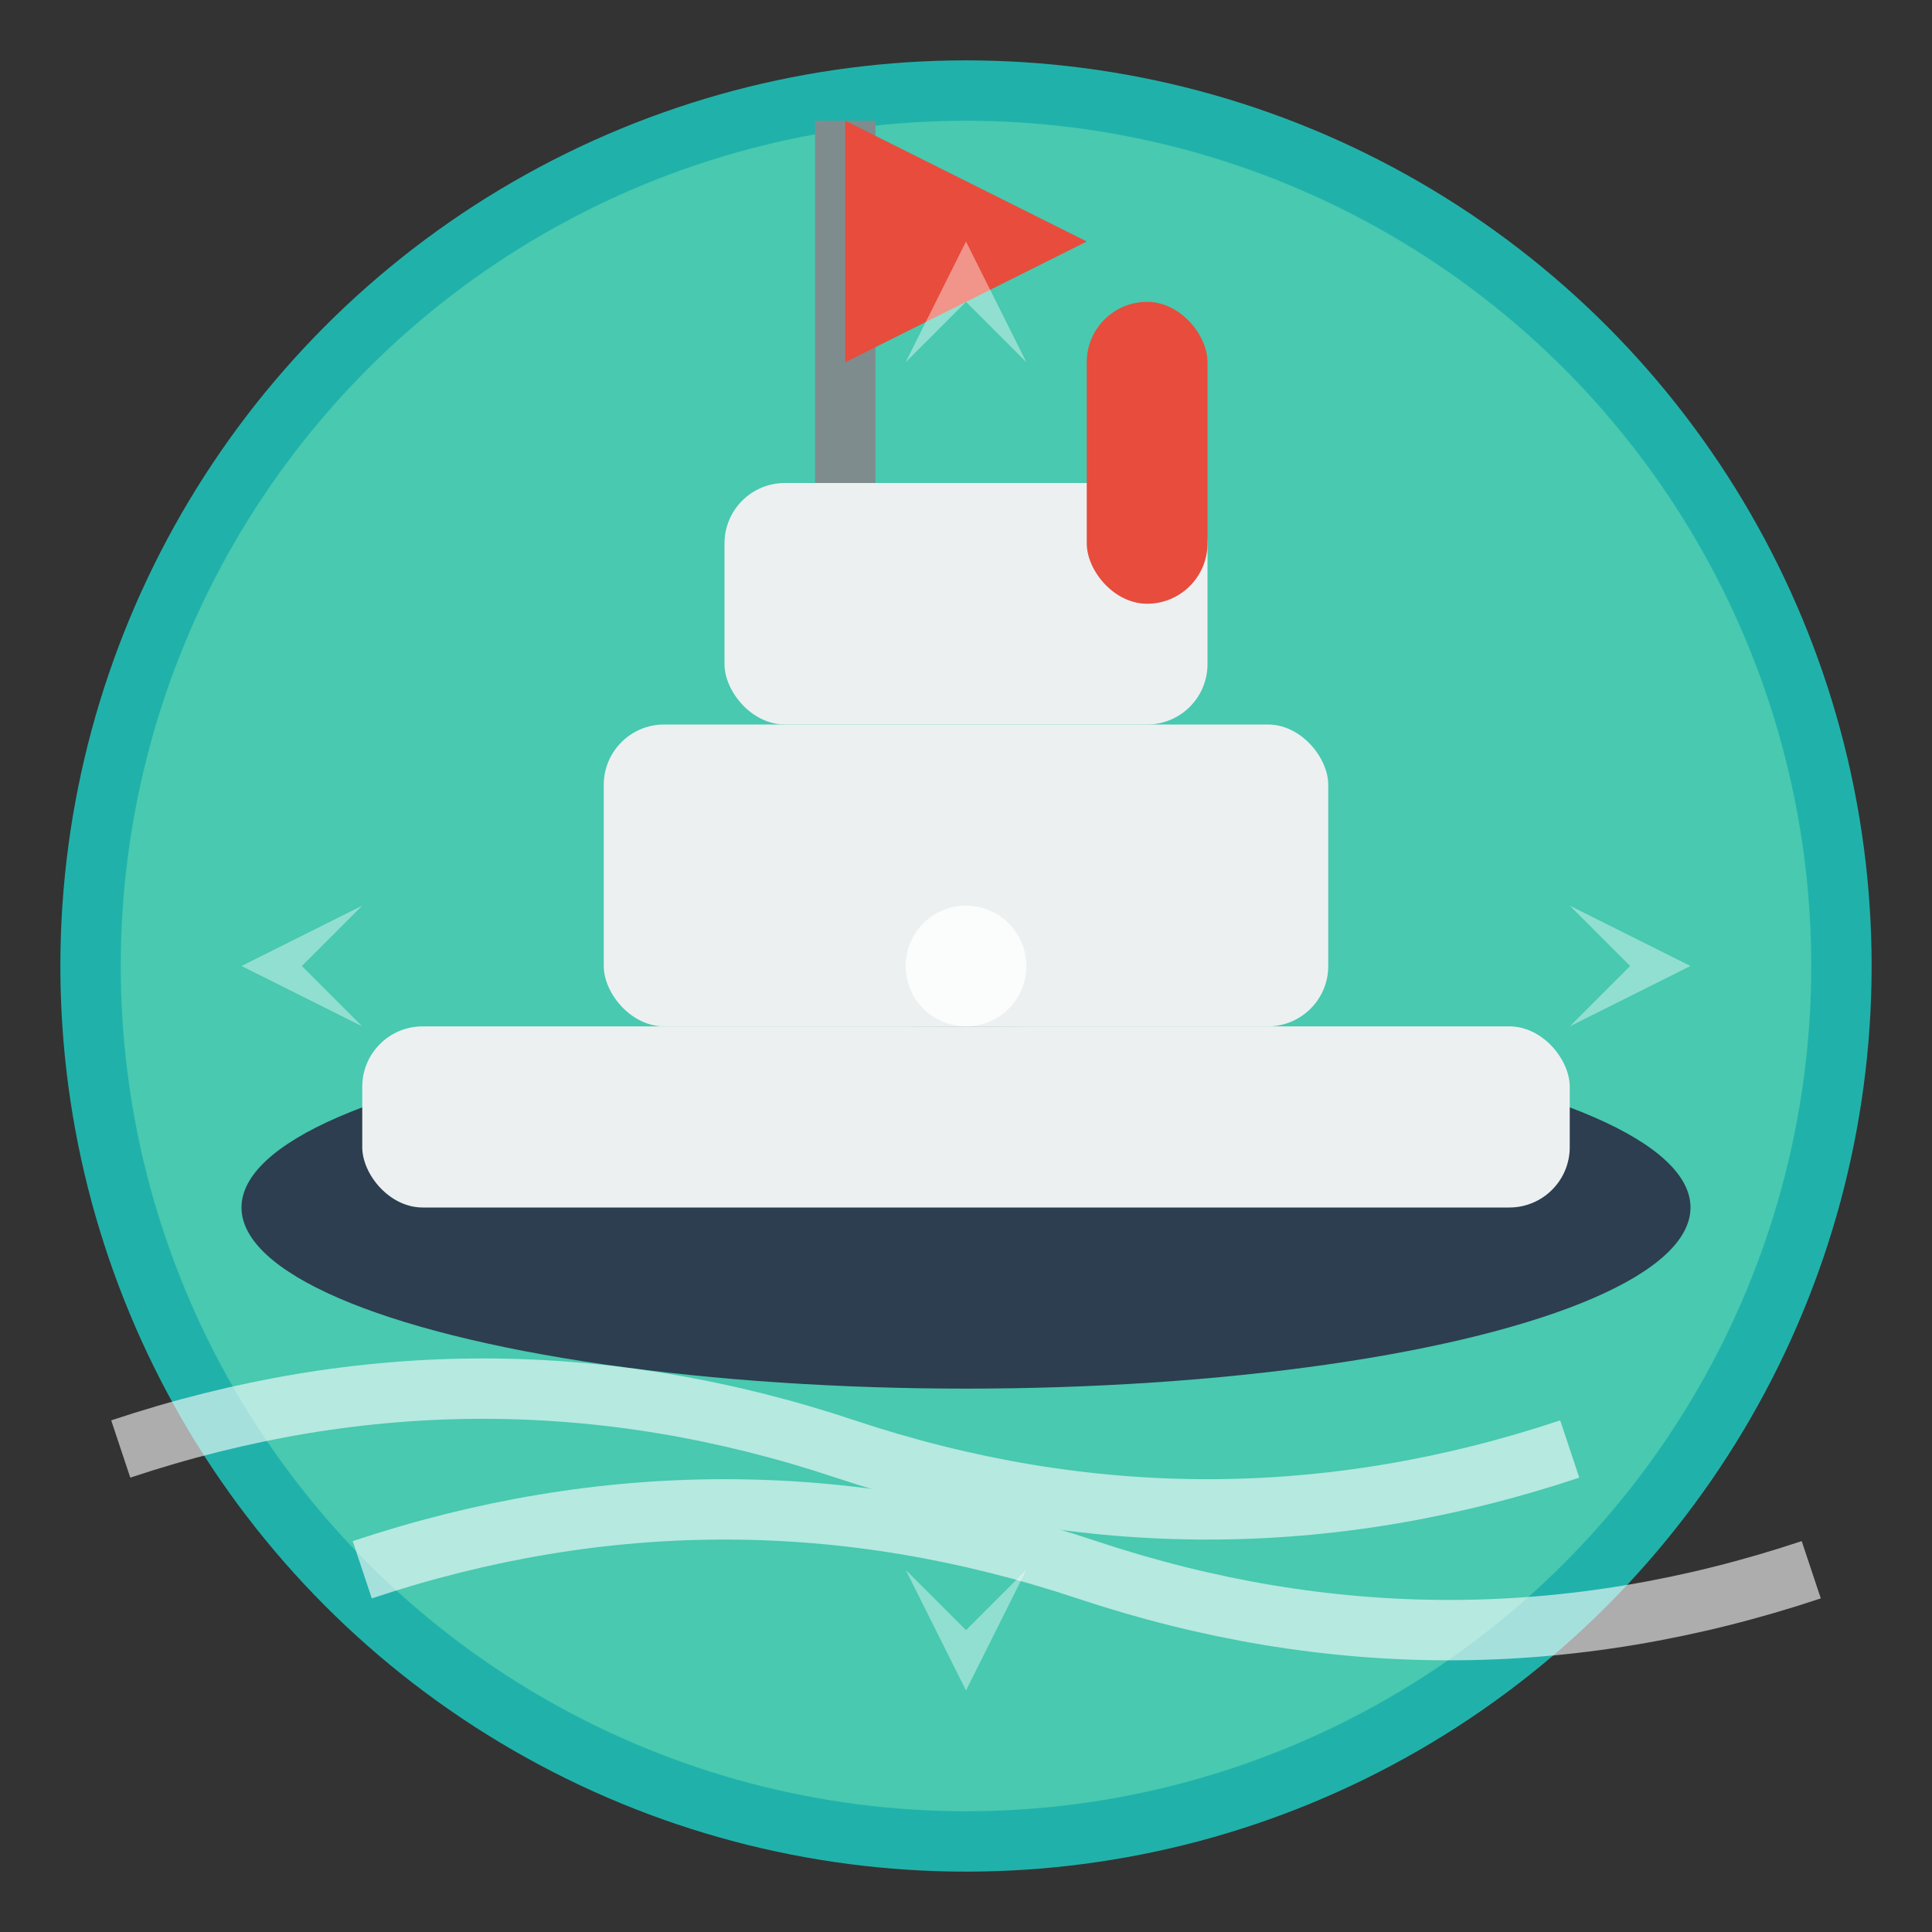
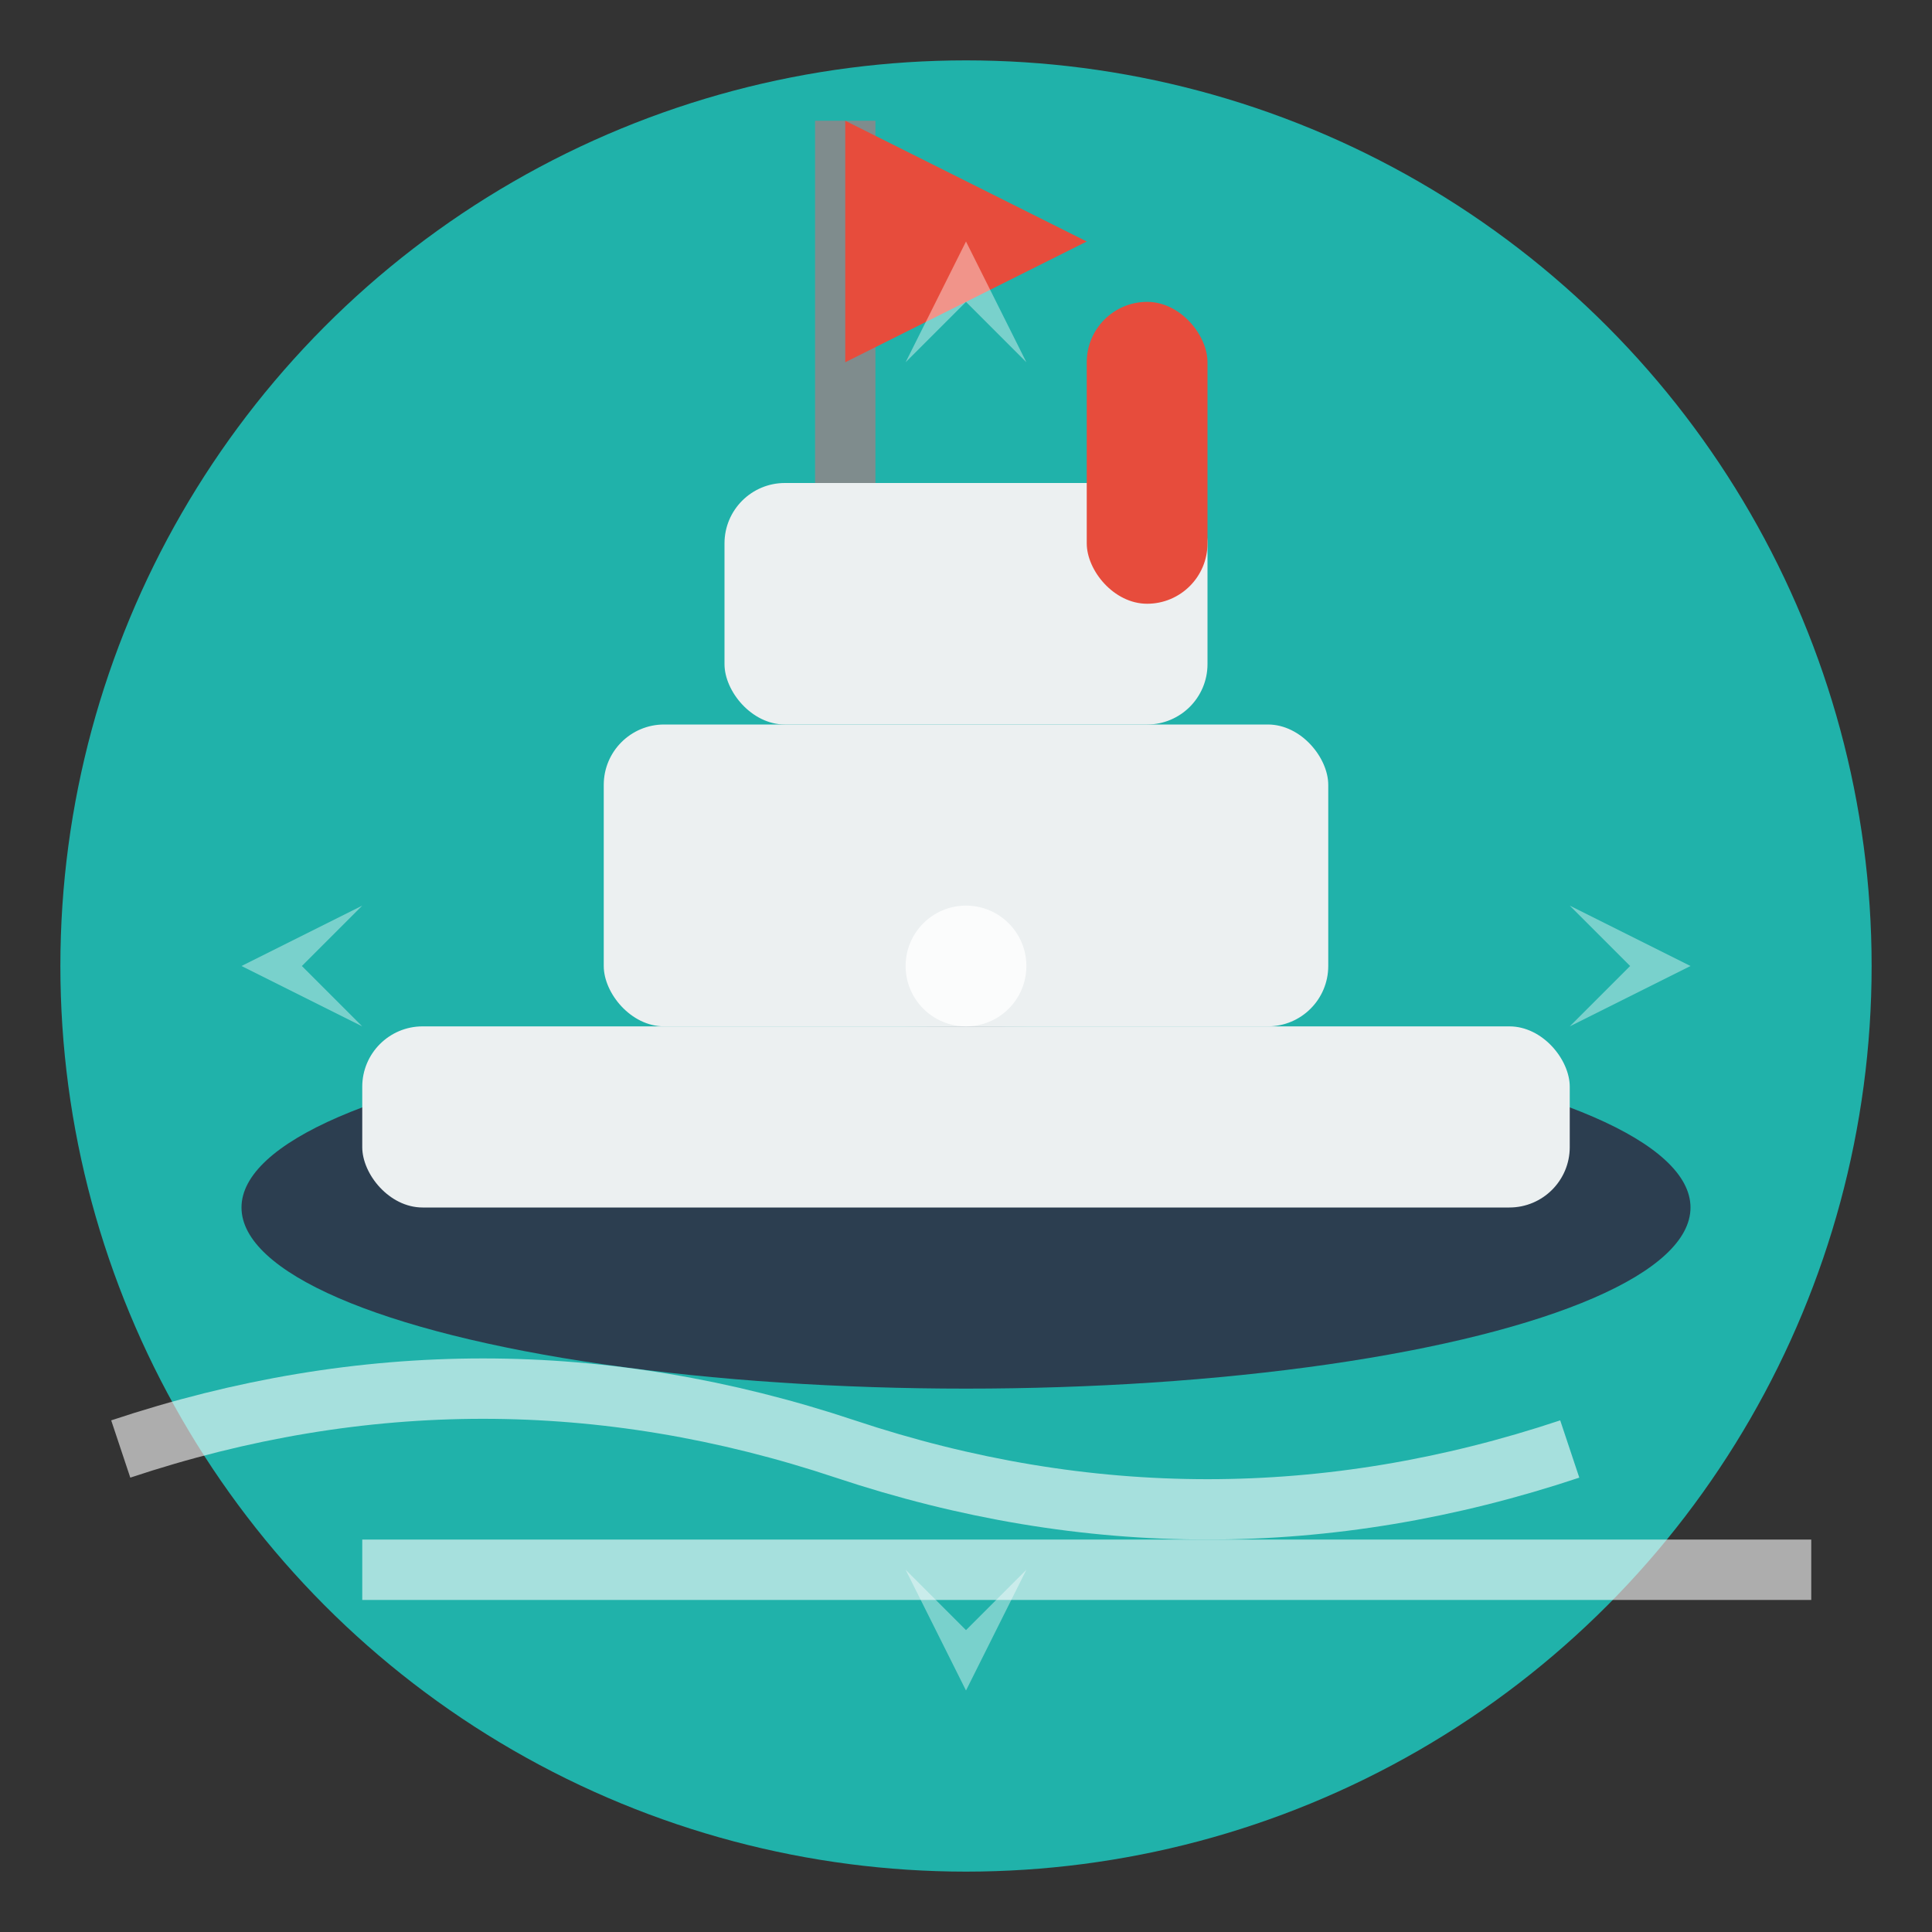
<svg xmlns="http://www.w3.org/2000/svg" width="32" height="32" viewBox="0 0 32 32" fill="none">
  <rect x="0" y="0" width="32" height="32" fill="#333333" stroke="none" />
  <circle cx="16" cy="16" r="15" fill="#20B2AA" />
-   <circle cx="16" cy="16" r="14" fill="#48C9B0" />
  <g transform="translate(16, 20)">
    <ellipse cx="0" cy="0" rx="12" ry="3" fill="#2C3E50" />
    <rect x="-10" y="-3" width="20" height="3" rx="1" fill="#ECF0F1" />
    <rect x="-6" y="-8" width="12" height="5" rx="1" fill="#ECF0F1" />
    <rect x="-4" y="-12" width="8" height="4" rx="1" fill="#ECF0F1" />
    <rect x="2" y="-15" width="2" height="5" rx="1" fill="#E74C3C" />
    <line x1="-2" y1="-12" x2="-2" y2="-18" stroke="#7F8C8D" stroke-width="1" />
    <polygon points="-2,-18 2,-16 -2,-14" fill="#E74C3C" />
  </g>
  <g stroke="#FFFFFF" stroke-width="1" fill="none" opacity="0.6">
    <path d="M2 24 Q8 22 14 24 T26 24" />
-     <path d="M6 26 Q12 24 18 26 T30 26" />
+     <path d="M6 26 T30 26" />
  </g>
  <g fill="#FFFFFF" opacity="0.4">
    <polygon points="16,4 15,6 16,5 17,6" />
    <polygon points="28,16 26,15 27,16 26,17" />
    <polygon points="16,28 17,26 16,27 15,26" />
    <polygon points="4,16 6,17 5,16 6,15" />
  </g>
  <circle cx="16" cy="16" r="1" fill="#FFFFFF" opacity="0.8" />
</svg>